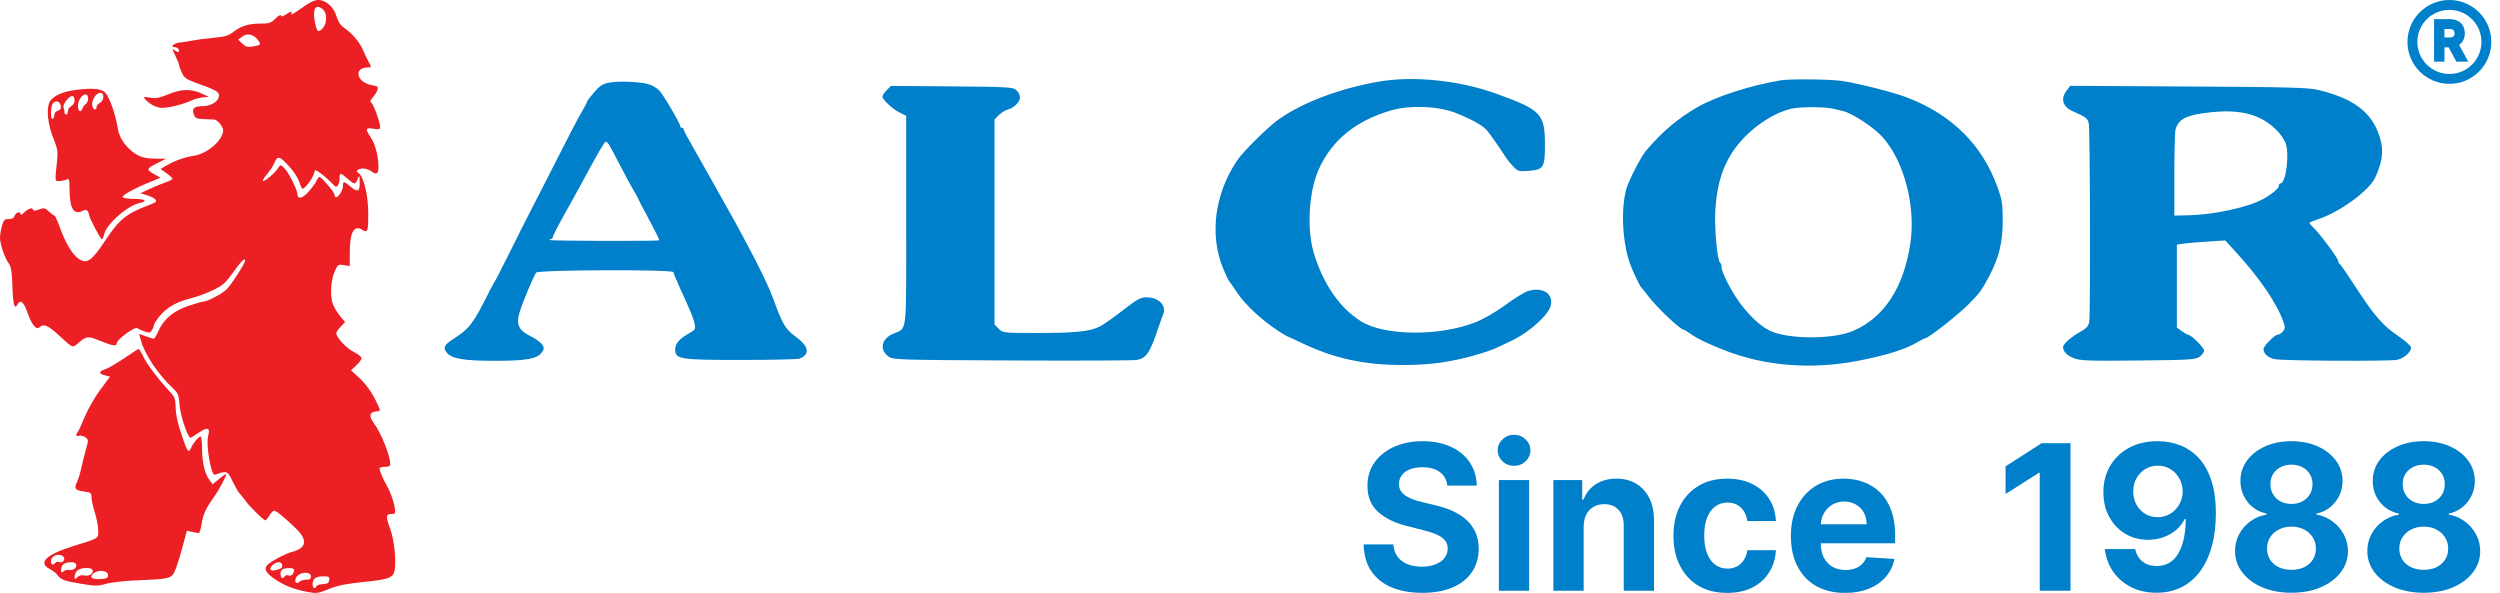
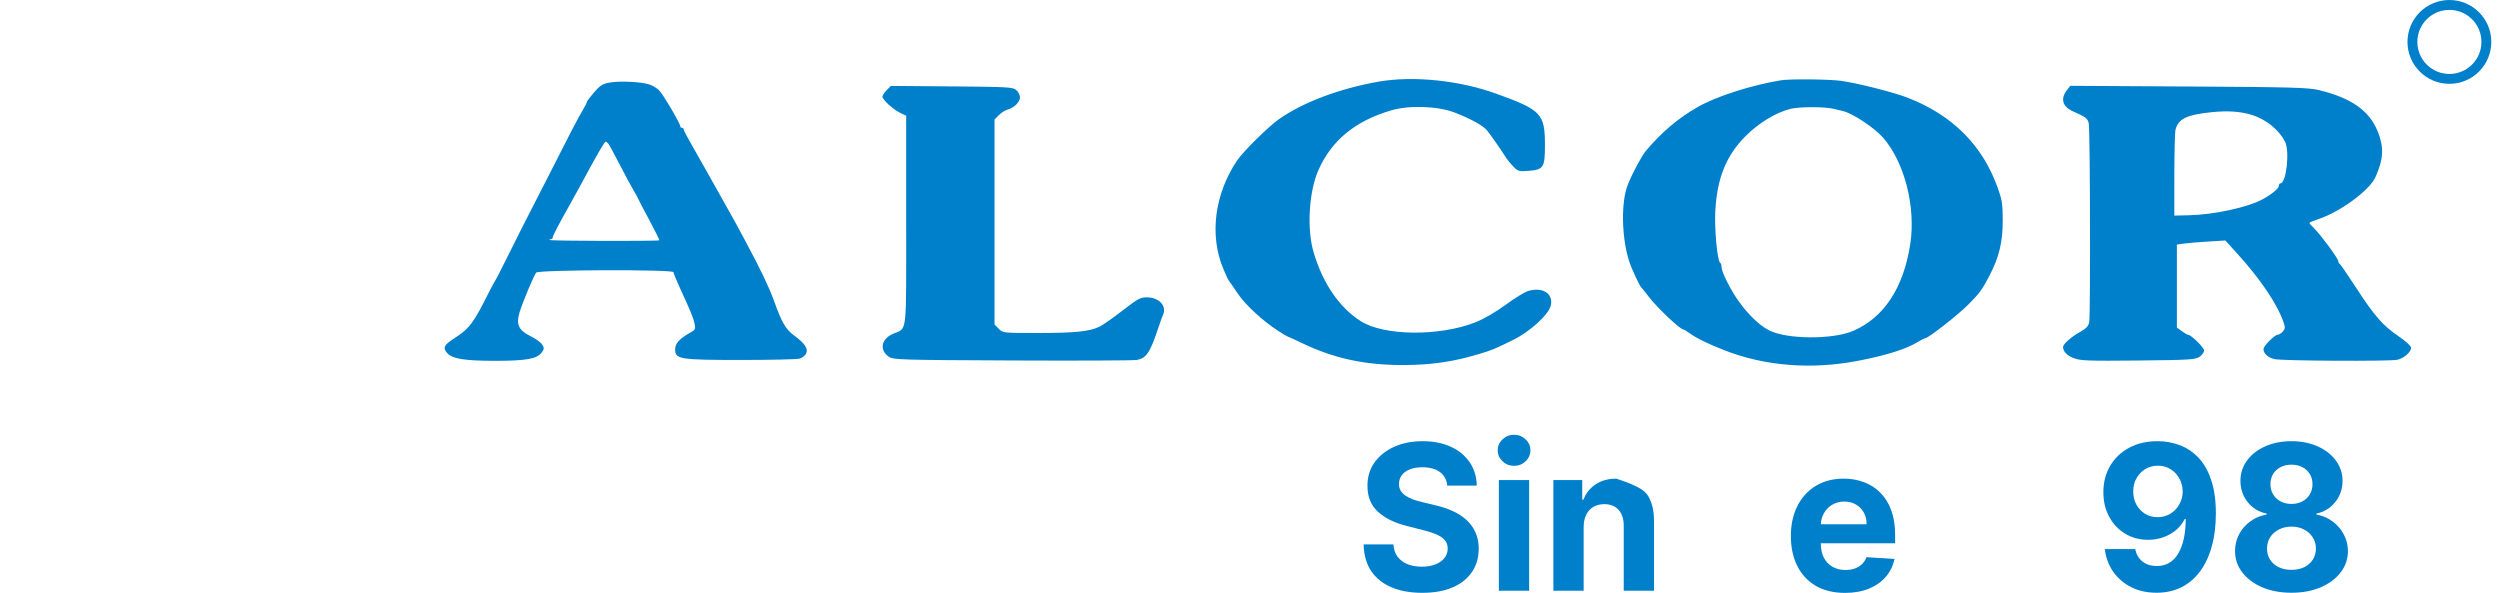
<svg xmlns="http://www.w3.org/2000/svg" width="253" height="60" viewBox="0 0 253 60" fill="none">
-   <path fill-rule="evenodd" clip-rule="evenodd" d="M30.844 0.594C29.711 1.404 29.344 1.618 29.49 1.381C29.662 1.104 29.378 1.153 28.909 1.482C28.628 1.679 28.477 1.708 28.432 1.573C28.394 1.461 28.155 1.593 27.872 1.883C27.434 2.329 27.261 2.388 26.372 2.388C25.156 2.388 24.401 2.619 23.607 3.235C23.12 3.612 22.757 3.721 21.643 3.821C20.891 3.889 19.93 4.014 19.508 4.099C19.085 4.184 18.475 4.28 18.152 4.311C17.579 4.367 17.172 4.775 17.69 4.775C17.976 4.775 18.233 5.082 18.077 5.237C18.023 5.291 17.861 5.239 17.718 5.12C17.38 4.84 17.389 4.911 17.799 5.758C17.987 6.147 18.141 6.542 18.141 6.637C18.141 6.733 18.267 7.075 18.422 7.399C18.669 7.916 18.88 8.05 20.189 8.518C22.018 9.171 22.268 9.343 22.131 9.856C22.003 10.335 21.254 10.744 20.498 10.747C19.643 10.751 19.4 10.968 19.604 11.544C19.757 11.976 19.858 12.027 20.623 12.054C21.09 12.07 21.565 12.09 21.679 12.096C22 12.116 22.582 12.818 22.582 13.187C22.582 14.177 20.977 15.566 19.599 15.768C18.669 15.905 17.679 16.26 16.808 16.769L16.243 17.099L16.851 17.531C17.184 17.768 17.458 18.021 17.458 18.092C17.458 18.164 17.169 18.317 16.817 18.432C16.465 18.547 15.732 18.847 15.189 19.099L14.201 19.556L14.87 19.756C15.237 19.866 15.628 20.064 15.737 20.195C15.901 20.392 15.765 20.499 14.981 20.792C12.821 21.599 12.057 22.218 10.711 24.253C9.267 26.437 8.786 26.769 7.932 26.172C7.331 25.751 6.624 24.579 6.111 23.152C5.85 22.425 5.585 21.83 5.523 21.83C5.461 21.83 5.208 21.642 4.959 21.412C4.55 21.034 4.456 21.014 3.952 21.199C3.514 21.36 3.381 21.359 3.324 21.192C3.242 20.953 2.81 21.128 2.353 21.585C2.204 21.733 2.083 21.772 2.083 21.672C2.083 21.349 1.597 21.477 1.485 21.83C1.41 22.068 1.227 22.171 0.882 22.171C0.446 22.171 0.365 22.256 0.189 22.896C0.08 23.295 -0.005 23.835 0 24.097C0.014 24.752 0.501 26.162 0.877 26.64C1.125 26.953 1.202 27.424 1.254 28.94C1.319 30.861 1.457 31.37 1.763 30.825C2.073 30.271 2.385 30.52 2.78 31.64C3.222 32.889 3.677 33.44 4 33.116C4.368 32.749 4.823 32.908 5.72 33.72C7.524 35.35 7.269 35.248 8.006 34.642C8.786 33.999 8.913 33.993 10.25 34.536C11.442 35.019 11.82 35.066 11.82 34.727C11.82 34.347 13.661 33.014 13.913 33.211C14.03 33.303 14.363 33.457 14.652 33.554C15.098 33.703 15.209 33.681 15.378 33.411C15.489 33.235 15.579 33.002 15.579 32.893C15.579 32.784 15.854 32.359 16.192 31.948C16.882 31.107 17.947 30.509 19.337 30.183C19.854 30.061 20.814 29.71 21.472 29.401C22.535 28.902 22.772 28.696 23.599 27.552C24.436 26.395 24.803 26.038 24.803 26.382C24.803 26.637 23.44 28.773 22.982 29.235C22.5 29.721 20.997 30.523 20.561 30.526C20.436 30.527 19.744 30.727 19.024 30.969C17.537 31.47 16.545 32.319 16.002 33.555C15.827 33.954 15.631 34.28 15.567 34.28C15.503 34.28 15.141 34.171 14.764 34.038L14.076 33.796L14.249 34.422C14.65 35.877 15.993 37.882 17.532 39.322C18.033 39.791 18.1 39.966 18.179 41.028C18.253 42.003 18.88 43.944 19.238 44.301C19.272 44.334 19.654 44.112 20.087 43.807C20.979 43.18 21.302 43.274 21.069 44.093C20.911 44.646 21.058 46.223 21.376 47.384C21.537 47.97 21.638 48.1 21.867 48.012C22.902 47.612 23.045 47.669 23.521 48.673C23.77 49.2 24.065 49.726 24.175 49.843C24.286 49.96 24.601 50.356 24.875 50.722C25.332 51.332 26.568 52.553 26.836 52.658C26.898 52.682 27.085 52.472 27.252 52.189C27.419 51.907 27.637 51.676 27.737 51.676C27.953 51.676 28.853 52.413 29.971 53.505C31.176 54.683 31.015 55.49 29.501 55.87C28.936 56.011 27.56 56.726 27.152 57.09C26.689 57.504 26.801 57.854 27.586 58.444C28.533 59.155 29.689 59.639 31.026 59.885C32.055 60.074 32.17 60.06 33.282 59.609C34.155 59.255 35.019 59.077 36.66 58.911C39.396 58.634 39.791 58.487 39.941 57.688C40.115 56.759 39.884 54.593 39.499 53.554C39.029 52.284 39.047 52.017 39.602 52.017C40.029 52.017 40.046 51.985 39.942 51.337C39.839 50.696 39.47 49.689 39.129 49.118C38.764 48.505 38.348 47.487 38.416 47.37C38.456 47.299 38.716 47.242 38.992 47.242C39.343 47.242 39.495 47.158 39.495 46.963C39.495 46.123 38.559 43.788 37.844 42.846C37.319 42.154 37.376 41.717 38.001 41.645C38.556 41.581 38.544 41.642 38.166 40.822C37.666 39.737 37.023 38.836 36.25 38.139L35.519 37.48L36.055 36.98C36.349 36.705 36.59 36.374 36.59 36.245C36.59 36.115 36.231 35.831 35.793 35.614C35.061 35.251 34.028 34.136 34.028 33.71C34.028 33.611 34.231 33.32 34.478 33.062L34.928 32.593L34.452 32.03C34.19 31.72 33.862 31.197 33.722 30.869C33.382 30.069 33.453 28.416 33.868 27.48C34.185 26.763 34.224 26.736 34.797 26.828L35.395 26.925V25.597C35.395 23.499 35.831 22.711 36.684 23.27C37.202 23.608 37.275 23.4 37.27 21.603C37.264 19.704 36.794 17.817 36.241 17.477C35.955 17.3 36.244 17.055 36.739 17.055C36.997 17.055 37.358 17.168 37.54 17.305C38.101 17.729 38.299 17.621 38.299 16.893C38.299 15.829 37.967 14.559 37.517 13.896C36.934 13.039 36.978 12.898 37.786 13.027C38.37 13.12 38.469 13.092 38.469 12.83C38.469 12.369 37.781 10.506 37.561 10.37C37.429 10.289 37.483 10.125 37.728 9.858C37.926 9.642 38.139 9.3 38.2 9.098C38.298 8.775 38.229 8.716 37.642 8.617C36.065 8.351 35.74 6.822 37.26 6.822C37.603 6.822 37.603 6.811 37.307 6.268C37.141 5.963 36.858 5.368 36.678 4.946C36.362 4.205 35.541 3.281 34.693 2.71C34.453 2.548 34.187 2.105 34.05 1.636C33.774 0.697 32.983 0 32.194 0C31.873 0 31.356 0.227 30.844 0.594ZM32.691 0.964C33.129 1.36 33.102 2.387 32.641 2.881C32.192 3.363 32.047 3.221 31.847 2.106C31.618 0.831 31.989 0.33 32.691 0.964ZM26.038 3.976C26.456 4.504 26.425 4.561 25.644 4.692C25.056 4.792 24.882 4.748 24.526 4.415L24.106 4.02L24.497 3.715C24.976 3.342 25.623 3.451 26.038 3.976ZM7.906 9.068C6.325 9.24 5.268 9.727 4.982 10.416C4.68 11.143 4.863 12.659 5.418 14.039C5.832 15.066 5.872 15.332 5.767 16.341C5.549 18.418 5.539 18.336 6.012 18.317C6.247 18.308 6.574 18.242 6.738 18.171C7.005 18.055 7.037 18.157 7.037 19.106C7.037 21.117 7.47 21.817 8.405 21.318C8.733 21.142 8.952 21.311 9.026 21.797C9.078 22.138 10.182 24.216 10.312 24.217C10.375 24.217 10.476 23.993 10.537 23.718C10.767 22.669 12.924 20.782 14.178 20.532C15.021 20.364 14.64 20.125 13.528 20.125C12.976 20.125 12.478 20.051 12.422 19.96C12.31 19.779 13.547 19.089 15.184 18.42L16.241 17.988L15.549 17.591C14.775 17.146 14.803 17.075 15.982 16.478L16.807 16.061L15.684 16.053C14.513 16.044 13.924 15.832 13.172 15.152C12.457 14.505 12.041 13.781 11.913 12.962C11.695 11.57 11.07 9.806 10.637 9.358C10.28 8.99 9.445 8.901 7.906 9.068ZM17.059 9.534C16.132 9.913 15.754 9.986 15.223 9.889C14.506 9.758 14.431 9.797 14.767 10.124C15.3 10.643 15.872 10.915 16.428 10.913C17.136 10.911 18.509 10.566 19.344 10.18C19.669 10.03 20.204 9.883 20.532 9.853L21.13 9.799L20.447 9.484C19.341 8.975 18.39 8.989 17.059 9.534ZM10.454 9.801C10.454 10.046 10.312 10.297 10.112 10.403C9.924 10.504 9.77 10.698 9.77 10.836C9.77 11.201 9.469 11.141 9.345 10.751C9.236 10.408 9.504 9.734 9.839 9.511C10.204 9.267 10.454 9.385 10.454 9.801ZM8.916 9.969C8.916 10.198 8.814 10.448 8.69 10.523C8.565 10.598 8.414 10.793 8.353 10.958C8.174 11.445 7.891 11.297 7.891 10.715C7.891 10.146 8.298 9.551 8.686 9.551C8.816 9.551 8.916 9.732 8.916 9.969ZM7.55 10.142C7.55 10.387 7.408 10.638 7.208 10.745C7.02 10.845 6.866 11.078 6.866 11.262C6.866 11.447 6.789 11.597 6.695 11.597C6.601 11.597 6.525 11.488 6.525 11.355C6.525 11.222 6.483 11.006 6.433 10.875C6.32 10.581 6.971 9.721 7.306 9.721C7.451 9.721 7.55 9.891 7.55 10.142ZM6.154 10.716C6.194 10.999 6.11 11.137 5.855 11.203C5.659 11.254 5.5 11.435 5.5 11.607C5.5 11.778 5.423 11.966 5.329 12.024C5.078 12.178 5.115 10.685 5.368 10.433C5.681 10.12 6.09 10.268 6.154 10.716ZM29.384 16.975C29.775 17.41 30.184 18.067 30.294 18.434C30.404 18.801 30.552 19.101 30.623 19.101C30.845 19.101 31.632 18.071 31.74 17.639C31.797 17.411 31.882 17.225 31.927 17.225C32.103 17.225 33.095 18.004 33.548 18.498C33.947 18.934 34.05 18.976 34.194 18.76C34.288 18.619 34.365 18.293 34.367 18.035C34.37 17.445 34.447 17.449 35.164 18.078C35.881 18.706 35.964 18.71 36.198 18.121C36.373 17.678 36.384 17.698 36.401 18.462C36.423 19.412 36.203 19.498 35.426 18.846C34.801 18.321 34.711 18.316 34.711 18.808C34.711 19.232 34.275 19.954 34.018 19.954C33.93 19.954 33.857 19.847 33.857 19.716C33.857 19.465 32.539 17.907 32.327 17.907C32.259 17.907 32.118 18.095 32.013 18.325C31.909 18.554 31.545 19.049 31.206 19.424C30.588 20.107 30.099 20.2 30.099 19.635C30.099 19.203 29.142 17.339 28.729 16.966C28.391 16.661 28.35 16.658 28.202 16.922C27.914 17.436 26.758 18.437 26.615 18.296C26.563 18.243 26.748 17.939 27.028 17.621C27.308 17.303 27.65 16.772 27.788 16.443C28.093 15.715 28.324 15.792 29.384 16.975ZM12.589 36.239C11.837 36.753 10.973 37.257 10.667 37.36C9.975 37.593 9.959 37.812 10.624 37.985L11.136 38.117L10.154 39.433C9.614 40.157 8.909 41.385 8.586 42.162C8.264 42.939 7.937 43.648 7.86 43.737C7.623 44.011 7.705 44.2 8.019 44.105C8.184 44.056 8.465 44.126 8.645 44.261C8.959 44.496 8.961 44.546 8.695 45.49C8.542 46.032 8.327 46.896 8.217 47.412C8.106 47.928 7.905 48.57 7.768 48.839C7.462 49.444 7.618 49.625 8.554 49.751C9.187 49.835 9.258 49.892 9.258 50.319C9.258 50.58 9.411 51.279 9.597 51.874C9.784 52.468 9.938 53.283 9.939 53.684C9.941 54.522 10.066 54.444 7.446 55.255C4.671 56.114 3.803 56.95 5.03 57.581C5.335 57.738 5.685 58.008 5.807 58.181C6.153 58.67 6.541 58.813 8.259 59.089C9.681 59.317 9.949 59.316 10.71 59.087C11.18 58.945 12.525 58.789 13.699 58.74C16.978 58.605 17.26 58.551 17.596 57.995C17.755 57.731 18.115 56.66 18.397 55.615L18.91 53.715L19.422 53.822C19.704 53.882 20.007 53.941 20.095 53.955C20.184 53.968 20.318 53.572 20.394 53.075C20.549 52.062 20.833 51.433 21.644 50.312C22.195 49.549 22.968 48.082 22.871 47.984C22.843 47.956 22.527 48.174 22.169 48.469L21.517 49.005L21.206 48.593C20.73 47.964 20.447 46.775 20.447 45.409C20.447 44.729 20.383 44.172 20.304 44.172C20.101 44.172 19.528 44.862 19.324 45.351C19.105 45.878 18.951 45.701 18.52 44.428C17.962 42.776 17.795 42.037 17.774 41.117C17.759 40.44 17.659 40.148 17.317 39.781C16.087 38.461 14.935 36.961 14.553 36.181C14.319 35.701 14.088 35.308 14.041 35.307C13.994 35.307 13.341 35.726 12.589 36.239ZM6.336 56.266C6.692 56.491 6.432 57.011 6.027 56.882C5.847 56.825 5.65 56.858 5.589 56.956C5.409 57.248 5.158 57.157 5.158 56.801C5.158 56.275 5.852 55.96 6.336 56.266ZM7.72 57.227C7.72 57.525 7.372 57.735 6.984 57.671C6.814 57.643 6.564 57.712 6.429 57.824C6.23 57.989 6.183 57.967 6.185 57.709C6.189 57.234 6.389 57.005 6.866 56.93C7.424 56.842 7.72 56.945 7.72 57.227ZM28.561 57.227C28.561 57.495 28.463 57.56 27.835 57.71C27.252 57.849 27.184 57.45 27.727 57.071C28.126 56.792 28.561 56.873 28.561 57.227ZM9.348 57.653C9.551 57.981 9.063 58.349 8.568 58.241C8.258 58.173 8.012 58.231 7.827 58.416C7.571 58.671 7.55 58.666 7.55 58.352C7.55 58.164 7.67 57.89 7.818 57.742C8.12 57.441 9.179 57.379 9.348 57.653ZM29.755 57.688C29.75 58.071 29.479 58.341 29.206 58.236C29.058 58.18 28.887 58.215 28.825 58.316C28.627 58.636 28.391 58.511 28.391 58.086C28.391 57.633 28.578 57.508 29.288 57.488C29.558 57.48 29.756 57.565 29.755 57.688ZM10.932 58.295C10.89 58.511 10.678 58.587 10.067 58.603C9.248 58.625 9.013 58.397 9.471 58.025C10.03 57.573 11.035 57.758 10.932 58.295ZM31.466 58.327C31.466 58.587 31.352 58.668 30.987 58.668C30.724 58.668 30.417 58.761 30.304 58.873C29.953 59.223 29.72 58.797 30.025 58.363C30.387 57.847 31.466 57.82 31.466 58.327ZM33.314 58.706C33.27 59.008 33.138 59.092 32.667 59.115C32.342 59.131 32.047 59.229 32.013 59.333C31.899 59.672 31.636 59.53 31.636 59.129C31.636 58.564 31.953 58.327 32.708 58.327C33.293 58.327 33.362 58.371 33.314 58.706Z" fill="#EC1F24" />
  <path fill-rule="evenodd" clip-rule="evenodd" d="M139.499 8.265C135.55 8.96 131.845 10.359 129.402 12.079C128.353 12.818 125.799 15.341 125.203 16.227C122.907 19.643 122.376 23.805 123.8 27.211C124.058 27.827 124.313 28.371 124.366 28.419C124.42 28.467 124.809 29.029 125.231 29.667C125.998 30.829 127.782 32.476 129.405 33.521C129.857 33.813 130.259 34.051 130.298 34.051C130.336 34.051 131.011 34.359 131.796 34.736C135.012 36.277 138.101 36.945 141.992 36.941C144.864 36.938 147.126 36.605 149.768 35.798C151.099 35.391 151.113 35.385 153.095 34.418C154.859 33.557 156.746 31.829 156.947 30.891C157.204 29.695 156.09 29.006 154.625 29.455C154.292 29.557 153.267 30.19 152.348 30.862C151.301 31.626 150.15 32.289 149.272 32.632C145.627 34.057 140.046 33.994 137.707 32.502C135.536 31.117 133.881 28.703 132.944 25.555C132.229 23.153 132.457 19.367 133.45 17.155C134.783 14.185 137.172 12.233 140.774 11.173C142.652 10.621 145.534 10.728 147.279 11.415C148.855 12.035 150.037 12.684 150.449 13.155C150.759 13.51 151.904 15.147 152.438 15.999C152.555 16.186 152.875 16.571 153.149 16.854C153.608 17.33 153.723 17.364 154.646 17.295C156.208 17.18 156.347 16.967 156.347 14.701C156.347 11.507 155.998 11.136 151.441 9.488C147.68 8.127 143.007 7.649 139.499 8.265ZM180.243 8.123C177.152 8.639 173.676 9.757 171.79 10.841C169.804 11.982 168.173 13.362 166.576 15.253C166.137 15.773 165.269 17.387 164.75 18.651C164.034 20.39 164.091 24.011 164.872 26.444C165.122 27.224 165.939 28.968 166.126 29.123C166.184 29.171 166.502 29.567 166.832 30.003C167.669 31.108 170.031 33.347 170.359 33.347C170.424 33.347 170.712 33.519 171 33.728C171.686 34.229 172.792 34.77 174.484 35.435C178.625 37.063 183.378 37.431 188.148 36.492C190.972 35.937 192.881 35.332 194.051 34.623C194.41 34.405 194.765 34.227 194.839 34.227C195.135 34.227 198.103 31.91 199.154 30.858C200.341 29.67 200.573 29.354 201.35 27.864C202.306 26.032 202.678 24.48 202.676 22.347C202.674 20.647 202.612 20.239 202.17 19.003C200.626 14.69 197.581 11.645 193.051 9.887C191.653 9.344 188.085 8.439 186.346 8.185C185.187 8.016 181.129 7.975 180.243 8.123ZM61.707 8.353C60.984 8.483 60.731 8.641 60.117 9.35C59.715 9.814 59.386 10.256 59.386 10.333C59.386 10.411 59.205 10.769 58.983 11.13C58.561 11.818 57.58 13.704 55.345 18.123C54.611 19.575 53.8 21.159 53.543 21.643C53.287 22.127 52.428 23.83 51.636 25.427C50.843 27.024 50.155 28.371 50.106 28.419C50.057 28.467 49.799 28.943 49.532 29.475C47.885 32.768 47.523 33.247 45.892 34.293C44.917 34.918 44.789 35.221 45.276 35.756C45.783 36.314 47.062 36.515 50.098 36.515C53.221 36.515 54.342 36.319 54.802 35.694C55.087 35.307 55.092 35.228 54.858 34.861C54.716 34.639 54.175 34.252 53.657 34.001C52.479 33.429 52.208 32.818 52.586 31.587C52.901 30.561 54.024 27.88 54.26 27.589C54.495 27.299 68.154 27.254 68.154 27.543C68.154 27.641 68.454 28.374 68.82 29.171C69.923 31.567 70.172 32.176 70.297 32.775C70.405 33.292 70.363 33.377 69.865 33.655C68.75 34.278 68.326 34.752 68.326 35.373C68.326 36.355 68.786 36.427 75.031 36.427C78.009 36.427 80.656 36.367 80.914 36.293C81.171 36.219 81.467 35.996 81.571 35.797C81.823 35.315 81.462 34.757 80.387 33.966C79.497 33.312 79.135 32.688 78.31 30.393C77.83 29.058 76.947 27.216 75.466 24.459C75.153 23.878 74.707 23.047 74.473 22.611C74.239 22.175 73.485 20.829 72.798 19.619C72.111 18.409 71.376 17.102 71.166 16.715C70.955 16.328 70.424 15.39 69.984 14.632C69.545 13.874 69.185 13.181 69.185 13.092C69.185 13.003 69.108 12.931 69.013 12.931C68.919 12.931 68.842 12.863 68.842 12.78C68.842 12.488 67.079 9.498 66.689 9.127C66.471 8.921 66.046 8.664 65.743 8.556C64.974 8.281 62.732 8.169 61.707 8.353ZM89.728 9.132C89.492 9.373 89.3 9.664 89.3 9.778C89.3 10.084 90.376 11.069 91.088 11.415L91.706 11.715V22.328C91.706 34.257 91.839 33.131 90.357 33.789C89.175 34.313 88.975 35.426 89.942 36.097C90.393 36.41 91.021 36.43 102.451 36.48C109.07 36.509 114.736 36.486 115.043 36.428C116.034 36.242 116.386 35.704 117.286 32.995C117.431 32.559 117.622 32.035 117.71 31.83C118.093 30.946 117.277 30.091 116.052 30.091C115.41 30.091 115.118 30.25 113.615 31.416C112.675 32.145 111.636 32.877 111.305 33.042C110.3 33.544 108.83 33.699 105.076 33.699C101.498 33.699 101.489 33.698 101.068 33.267L100.646 32.835V22.467V12.099L101.082 11.652C101.322 11.406 101.728 11.152 101.985 11.087C102.613 10.928 103.225 10.316 103.225 9.847C103.225 9.637 103.062 9.314 102.863 9.13C102.524 8.815 102.119 8.792 96.329 8.744L90.156 8.694L89.728 9.132ZM209.146 9.16C208.499 10.002 208.739 10.809 209.772 11.263C211.106 11.85 211.273 11.978 211.382 12.497C211.523 13.169 211.565 31.899 211.428 32.603C211.349 33.008 211.13 33.243 210.515 33.586C209.603 34.094 208.781 34.816 208.781 35.11C208.781 35.569 209.17 35.975 209.868 36.249C210.522 36.504 211.334 36.534 216.368 36.484C221.528 36.433 222.169 36.395 222.585 36.115C222.841 35.943 223.05 35.652 223.05 35.467C223.05 35.163 221.736 33.875 221.426 33.875C221.356 33.875 221.074 33.711 220.799 33.511L220.3 33.147V28.951V24.754L220.944 24.657C221.299 24.603 222.401 24.509 223.394 24.448L225.199 24.336L226.231 25.464C228.728 28.195 230.458 30.745 231.108 32.654C231.272 33.134 231.257 33.283 231.019 33.552C230.862 33.73 230.631 33.875 230.505 33.875C230.199 33.875 229.067 35.014 229.067 35.323C229.067 35.783 229.506 36.182 230.189 36.344C230.938 36.522 241.776 36.579 242.603 36.41C243.282 36.271 244.069 35.565 243.995 35.162C243.963 34.986 243.396 34.476 242.734 34.028C241.147 32.952 240.297 31.98 238.441 29.123C237.592 27.816 236.837 26.721 236.764 26.688C236.691 26.656 236.632 26.537 236.632 26.423C236.632 26.166 234.848 23.745 234.192 23.112C233.927 22.856 233.709 22.607 233.709 22.561C233.709 22.514 234.115 22.341 234.612 22.178C236.82 21.449 239.791 19.268 240.39 17.938C241.208 16.118 241.274 14.96 240.65 13.365C239.809 11.212 237.985 9.919 234.655 9.113C233.612 8.861 231.856 8.813 221.481 8.754L209.51 8.685L209.146 9.16ZM185.573 11.015C185.998 11.119 186.424 11.222 186.518 11.244C187.49 11.473 189.663 12.909 190.544 13.906C192.721 16.368 193.892 20.907 193.323 24.671C192.649 29.124 190.656 32.156 187.524 33.492C185.439 34.381 180.794 34.345 179.023 33.426C178.057 32.925 176.954 31.873 175.987 30.531C175.144 29.361 174.226 27.543 174.226 27.044C174.226 26.843 174.159 26.637 174.077 26.585C173.79 26.404 173.487 23.128 173.59 21.314C173.776 18.024 174.687 15.766 176.618 13.808C177.952 12.456 179.743 11.368 181.223 11.012C182.144 10.79 184.653 10.792 185.573 11.015ZM227.95 11.65C229.345 12.098 230.644 13.155 231.242 14.328C231.741 15.306 231.375 18.563 230.767 18.563C230.683 18.563 230.615 18.676 230.615 18.815C230.615 19.073 229.9 19.664 228.982 20.164C227.478 20.985 224.075 21.724 221.525 21.784L220.042 21.819L220.043 17.683C220.043 15.408 220.099 13.347 220.165 13.103C220.462 12.015 221.312 11.607 223.806 11.354C225.478 11.184 226.789 11.277 227.95 11.65ZM61.578 14.559C61.672 14.68 62.197 15.65 62.745 16.715C63.293 17.78 63.922 18.946 64.142 19.307C64.363 19.669 64.544 19.995 64.544 20.034C64.544 20.072 65.047 21.037 65.662 22.178C66.276 23.319 66.751 24.282 66.717 24.317C66.617 24.419 55.739 24.392 55.638 24.288C55.588 24.237 55.637 24.195 55.747 24.195C55.858 24.195 55.948 24.107 55.948 24C55.948 23.832 56.525 22.735 57.883 20.323C58.073 19.984 58.443 19.311 58.704 18.827C60.477 15.539 61.169 14.341 61.299 14.34C61.359 14.339 61.484 14.438 61.578 14.559Z" fill="#007FCB" />
-   <path d="M246.48 5.939V6.089H246.63H247.079H247.229V5.939V4.643H247.888C247.89 4.643 247.892 4.643 247.894 4.643L248.631 6.011L248.674 6.089H248.763H249.284H249.537L249.416 5.867L248.659 4.486C248.661 4.485 248.662 4.484 248.664 4.484L248.664 4.484L248.665 4.483C248.874 4.374 249.034 4.221 249.138 4.023C249.24 3.829 249.289 3.611 249.289 3.372C249.289 3.133 249.24 2.914 249.139 2.719C249.034 2.518 248.874 2.363 248.664 2.253C248.45 2.139 248.186 2.087 247.881 2.087H246.63H246.48V2.237V5.939ZM247.874 3.938H247.229V2.785H247.867C248.053 2.785 248.189 2.814 248.282 2.861L248.282 2.861L248.283 2.861C248.378 2.909 248.442 2.972 248.481 3.051C248.524 3.137 248.548 3.243 248.548 3.372C248.548 3.502 248.524 3.605 248.482 3.687L248.482 3.687C248.444 3.76 248.383 3.82 248.287 3.866L248.287 3.866L248.286 3.866C248.193 3.911 248.059 3.938 247.874 3.938Z" fill="#007FCB" stroke="#007FCB" stroke-width="0.3" />
  <circle cx="247.879" cy="4.242" r="3.742" stroke="#007FCB" />
  <path d="M146.463 49.146C146.406 48.558 146.159 48.101 145.723 47.776C145.286 47.45 144.694 47.288 143.947 47.288C143.438 47.288 143.009 47.36 142.659 47.506C142.31 47.647 142.041 47.844 141.854 48.097C141.672 48.349 141.581 48.636 141.581 48.957C141.571 49.224 141.626 49.457 141.746 49.657C141.871 49.856 142.041 50.028 142.257 50.174C142.473 50.315 142.722 50.439 143.005 50.546C143.287 50.648 143.589 50.735 143.911 50.808L145.234 51.129C145.876 51.275 146.466 51.469 147.003 51.712C147.54 51.955 148.004 52.254 148.398 52.609C148.791 52.963 149.095 53.381 149.311 53.862C149.531 54.343 149.644 54.895 149.649 55.517C149.644 56.431 149.414 57.223 148.958 57.893C148.508 58.559 147.856 59.077 147.003 59.446C146.154 59.81 145.131 59.993 143.932 59.993C142.743 59.993 141.708 59.808 140.826 59.439C139.949 59.069 139.263 58.523 138.769 57.799C138.28 57.07 138.024 56.168 138 55.094H141.013C141.046 55.595 141.188 56.013 141.437 56.348C141.691 56.678 142.029 56.929 142.451 57.099C142.878 57.264 143.359 57.347 143.896 57.347C144.424 57.347 144.881 57.269 145.27 57.113C145.663 56.958 145.967 56.742 146.183 56.465C146.399 56.188 146.506 55.869 146.506 55.51C146.506 55.175 146.408 54.893 146.212 54.664C146.02 54.436 145.737 54.242 145.363 54.081C144.994 53.921 144.541 53.775 144.004 53.644L142.401 53.236C141.159 52.929 140.179 52.451 139.46 51.8C138.741 51.148 138.383 50.271 138.388 49.168C138.383 48.264 138.621 47.475 139.1 46.799C139.584 46.124 140.248 45.596 141.092 45.217C141.936 44.838 142.894 44.649 143.968 44.649C145.061 44.649 146.015 44.838 146.83 45.217C147.65 45.596 148.287 46.124 148.743 46.799C149.198 47.475 149.433 48.257 149.447 49.146H146.463Z" fill="#007FCB" />
  <path d="M151.685 59.781V48.585H154.749V59.781H151.685ZM153.224 47.142C152.769 47.142 152.378 46.989 152.052 46.682C151.731 46.371 151.57 46 151.57 45.567C151.57 45.14 151.731 44.773 152.052 44.467C152.378 44.156 152.769 44 153.224 44C153.68 44 154.068 44.156 154.389 44.467C154.715 44.773 154.878 45.14 154.878 45.567C154.878 46 154.715 46.371 154.389 46.682C154.068 46.989 153.68 47.142 153.224 47.142Z" fill="#007FCB" />
-   <path d="M160.266 53.308V59.781H157.202V48.585H160.122V50.56H160.251C160.496 49.909 160.906 49.394 161.481 49.015C162.056 48.631 162.754 48.439 163.573 48.439C164.34 48.439 165.009 48.609 165.579 48.949C166.15 49.29 166.593 49.776 166.91 50.407C167.226 51.034 167.384 51.782 167.384 52.652V59.781H164.321V53.206C164.326 52.521 164.153 51.987 163.803 51.603C163.453 51.214 162.972 51.02 162.358 51.02C161.946 51.02 161.582 51.109 161.265 51.289C160.954 51.469 160.709 51.731 160.532 52.077C160.359 52.417 160.27 52.827 160.266 53.308Z" fill="#007FCB" />
-   <path d="M174.789 60C173.657 60 172.684 59.757 171.869 59.271C171.059 58.78 170.436 58.1 170 57.23C169.568 56.36 169.353 55.359 169.353 54.227C169.353 53.08 169.571 52.074 170.007 51.209C170.448 50.339 171.074 49.661 171.884 49.175C172.694 48.685 173.657 48.439 174.774 48.439C175.738 48.439 176.582 48.617 177.306 48.971C178.029 49.326 178.602 49.824 179.024 50.466C179.446 51.107 179.678 51.86 179.722 52.725H176.831C176.749 52.166 176.534 51.717 176.184 51.377C175.839 51.032 175.386 50.859 174.825 50.859C174.35 50.859 173.936 50.99 173.581 51.253C173.231 51.51 172.958 51.887 172.761 52.383C172.565 52.878 172.466 53.478 172.466 54.183C172.466 54.898 172.562 55.505 172.754 56.005C172.95 56.506 173.226 56.888 173.581 57.15C173.936 57.412 174.35 57.544 174.825 57.544C175.175 57.544 175.489 57.471 175.767 57.325C176.05 57.179 176.282 56.968 176.464 56.691C176.651 56.409 176.773 56.071 176.831 55.677H179.722C179.674 56.533 179.444 57.286 179.031 57.937C178.624 58.583 178.061 59.089 177.341 59.453C176.622 59.818 175.772 60 174.789 60Z" fill="#007FCB" />
+   <path d="M160.266 53.308V59.781H157.202V48.585H160.122V50.56H160.251C160.496 49.909 160.906 49.394 161.481 49.015C162.056 48.631 162.754 48.439 163.573 48.439C166.15 49.29 166.593 49.776 166.91 50.407C167.226 51.034 167.384 51.782 167.384 52.652V59.781H164.321V53.206C164.326 52.521 164.153 51.987 163.803 51.603C163.453 51.214 162.972 51.02 162.358 51.02C161.946 51.02 161.582 51.109 161.265 51.289C160.954 51.469 160.709 51.731 160.532 52.077C160.359 52.417 160.27 52.827 160.266 53.308Z" fill="#007FCB" />
  <path d="M186.716 60C185.58 60 184.602 59.767 183.782 59.3C182.968 58.829 182.34 58.163 181.899 57.303C181.457 56.438 181.237 55.415 181.237 54.234C181.237 53.083 181.457 52.072 181.899 51.202C182.34 50.332 182.96 49.654 183.761 49.168C184.566 48.682 185.511 48.439 186.594 48.439C187.323 48.439 188.001 48.558 188.629 48.796C189.262 49.03 189.813 49.382 190.283 49.853C190.757 50.325 191.126 50.917 191.39 51.632C191.654 52.341 191.786 53.172 191.786 54.125V54.978H182.459V53.053H188.902C188.902 52.606 188.806 52.21 188.615 51.865C188.423 51.52 188.157 51.25 187.816 51.056C187.481 50.857 187.09 50.757 186.644 50.757C186.179 50.757 185.767 50.867 185.408 51.085C185.053 51.299 184.775 51.588 184.573 51.953C184.372 52.312 184.269 52.713 184.264 53.155V54.985C184.264 55.539 184.365 56.018 184.566 56.421C184.772 56.824 185.062 57.135 185.436 57.354C185.81 57.573 186.254 57.682 186.767 57.682C187.107 57.682 187.418 57.633 187.701 57.536C187.984 57.439 188.226 57.293 188.428 57.099C188.629 56.904 188.782 56.666 188.888 56.385L191.721 56.574C191.577 57.264 191.282 57.867 190.836 58.382C190.395 58.892 189.825 59.291 189.125 59.577C188.43 59.859 187.627 60 186.716 60Z" fill="#007FCB" />
-   <path d="M209.536 44.853V59.781H206.422V47.849H206.336L202.963 49.992V47.193L206.609 44.853H209.536Z" fill="#007FCB" />
  <path d="M218.364 44.649C219.121 44.649 219.85 44.778 220.55 45.035C221.254 45.293 221.882 45.703 222.434 46.267C222.99 46.831 223.428 47.579 223.749 48.512C224.075 49.44 224.241 50.58 224.246 51.931C224.246 53.199 224.104 54.331 223.821 55.328C223.543 56.319 223.143 57.162 222.621 57.857C222.098 58.552 221.468 59.081 220.729 59.446C219.991 59.806 219.167 59.985 218.256 59.985C217.273 59.985 216.406 59.794 215.653 59.41C214.9 59.021 214.294 58.493 213.834 57.828C213.378 57.157 213.103 56.404 213.007 55.568H216.077C216.197 56.112 216.449 56.535 216.832 56.836C217.216 57.133 217.69 57.281 218.256 57.281C219.215 57.281 219.943 56.858 220.442 56.013C220.94 55.162 221.192 53.998 221.197 52.521H221.096C220.876 52.959 220.578 53.335 220.205 53.651C219.831 53.962 219.402 54.203 218.917 54.373C218.438 54.543 217.928 54.628 217.386 54.628C216.518 54.628 215.744 54.421 215.063 54.008C214.383 53.595 213.846 53.027 213.453 52.303C213.059 51.578 212.863 50.752 212.863 49.824C212.858 48.823 213.086 47.931 213.546 47.149C214.006 46.367 214.649 45.754 215.473 45.312C216.302 44.865 217.266 44.644 218.364 44.649ZM218.385 47.127C217.901 47.127 217.47 47.244 217.091 47.477C216.717 47.71 216.42 48.024 216.199 48.417C215.984 48.811 215.878 49.251 215.883 49.737C215.883 50.227 215.988 50.67 216.199 51.063C216.415 51.452 216.708 51.763 217.077 51.996C217.451 52.225 217.877 52.339 218.357 52.339C218.716 52.339 219.049 52.271 219.356 52.135C219.663 51.999 219.929 51.812 220.154 51.574C220.384 51.331 220.564 51.051 220.693 50.735C220.823 50.419 220.888 50.084 220.888 49.729C220.883 49.258 220.773 48.825 220.557 48.432C220.341 48.038 220.044 47.722 219.665 47.484C219.287 47.246 218.86 47.127 218.385 47.127Z" fill="#007FCB" />
  <path d="M231.896 59.985C230.789 59.985 229.804 59.803 228.941 59.439C228.083 59.069 227.409 58.566 226.921 57.93C226.432 57.293 226.187 56.572 226.187 55.765C226.187 55.143 226.326 54.572 226.604 54.052C226.887 53.527 227.27 53.092 227.755 52.747C228.239 52.397 228.781 52.174 229.38 52.077V51.974C228.594 51.814 227.956 51.428 227.467 50.816C226.978 50.198 226.734 49.481 226.734 48.665C226.734 47.892 226.956 47.205 227.402 46.602C227.848 45.995 228.459 45.519 229.236 45.174C230.017 44.824 230.904 44.649 231.896 44.649C232.889 44.649 233.773 44.824 234.55 45.174C235.331 45.523 235.945 46.002 236.391 46.61C236.836 47.212 237.062 47.897 237.066 48.665C237.062 49.486 236.812 50.203 236.319 50.816C235.825 51.428 235.192 51.814 234.42 51.974V52.077C235.01 52.174 235.544 52.397 236.024 52.747C236.508 53.092 236.891 53.527 237.174 54.052C237.462 54.572 237.608 55.143 237.613 55.765C237.608 56.572 237.361 57.293 236.872 57.93C236.383 58.566 235.707 59.069 234.845 59.439C233.986 59.803 233.004 59.985 231.896 59.985ZM231.896 57.667C232.39 57.667 232.822 57.578 233.191 57.398C233.56 57.213 233.847 56.96 234.054 56.64C234.265 56.314 234.37 55.94 234.37 55.517C234.37 55.085 234.262 54.703 234.046 54.373C233.831 54.037 233.538 53.775 233.169 53.585C232.8 53.391 232.376 53.294 231.896 53.294C231.422 53.294 230.998 53.391 230.624 53.585C230.25 53.775 229.955 54.037 229.739 54.373C229.528 54.703 229.423 55.085 229.423 55.517C229.423 55.94 229.526 56.314 229.732 56.64C229.938 56.96 230.228 57.213 230.602 57.398C230.976 57.578 231.407 57.667 231.896 57.667ZM231.896 50.998C232.309 50.998 232.675 50.913 232.997 50.743C233.318 50.572 233.569 50.337 233.752 50.035C233.934 49.734 234.025 49.387 234.025 48.993C234.025 48.604 233.934 48.264 233.752 47.973C233.569 47.676 233.32 47.445 233.004 47.28C232.687 47.11 232.318 47.025 231.896 47.025C231.479 47.025 231.11 47.11 230.789 47.28C230.468 47.445 230.216 47.676 230.034 47.973C229.857 48.264 229.768 48.604 229.768 48.993C229.768 49.387 229.859 49.734 230.041 50.035C230.223 50.337 230.475 50.572 230.796 50.743C231.117 50.913 231.484 50.998 231.896 50.998Z" fill="#007FCB" />
-   <path d="M245.283 59.985C244.176 59.985 243.191 59.803 242.328 59.439C241.47 59.069 240.797 58.566 240.308 57.93C239.819 57.293 239.574 56.572 239.574 55.765C239.574 55.143 239.713 54.572 239.991 54.052C240.274 53.527 240.658 53.092 241.142 52.747C241.626 52.397 242.168 52.174 242.767 52.077V51.974C241.981 51.814 241.343 51.428 240.854 50.816C240.365 50.198 240.121 49.481 240.121 48.665C240.121 47.892 240.344 47.205 240.789 46.602C241.235 45.995 241.846 45.519 242.623 45.174C243.404 44.824 244.291 44.649 245.283 44.649C246.276 44.649 247.16 44.824 247.937 45.174C248.718 45.523 249.332 46.002 249.778 46.61C250.223 47.212 250.449 47.897 250.454 48.665C250.449 49.486 250.199 50.203 249.706 50.816C249.212 51.428 248.579 51.814 247.807 51.974V52.077C248.397 52.174 248.932 52.397 249.411 52.747C249.895 53.092 250.279 53.527 250.561 54.052C250.849 54.572 250.995 55.143 251 55.765C250.995 56.572 250.748 57.293 250.259 57.93C249.77 58.566 249.094 59.069 248.232 59.439C247.374 59.803 246.391 59.985 245.283 59.985ZM245.283 57.667C245.777 57.667 246.209 57.578 246.578 57.398C246.947 57.213 247.235 56.96 247.441 56.64C247.652 56.314 247.757 55.94 247.757 55.517C247.757 55.085 247.649 54.703 247.433 54.373C247.218 54.037 246.925 53.775 246.556 53.585C246.187 53.391 245.763 53.294 245.283 53.294C244.809 53.294 244.385 53.391 244.011 53.585C243.637 53.775 243.342 54.037 243.126 54.373C242.915 54.703 242.81 55.085 242.81 55.517C242.81 55.94 242.913 56.314 243.119 56.64C243.325 56.96 243.615 57.213 243.989 57.398C244.363 57.578 244.795 57.667 245.283 57.667ZM245.283 50.998C245.696 50.998 246.062 50.913 246.384 50.743C246.705 50.572 246.956 50.337 247.139 50.035C247.321 49.734 247.412 49.387 247.412 48.993C247.412 48.604 247.321 48.264 247.139 47.973C246.956 47.676 246.707 47.445 246.391 47.28C246.074 47.11 245.705 47.025 245.283 47.025C244.866 47.025 244.497 47.11 244.176 47.28C243.855 47.445 243.603 47.676 243.421 47.973C243.244 48.264 243.155 48.604 243.155 48.993C243.155 49.387 243.246 49.734 243.428 50.035C243.61 50.337 243.862 50.572 244.183 50.743C244.505 50.913 244.871 50.998 245.283 50.998Z" fill="#007FCB" />
</svg>